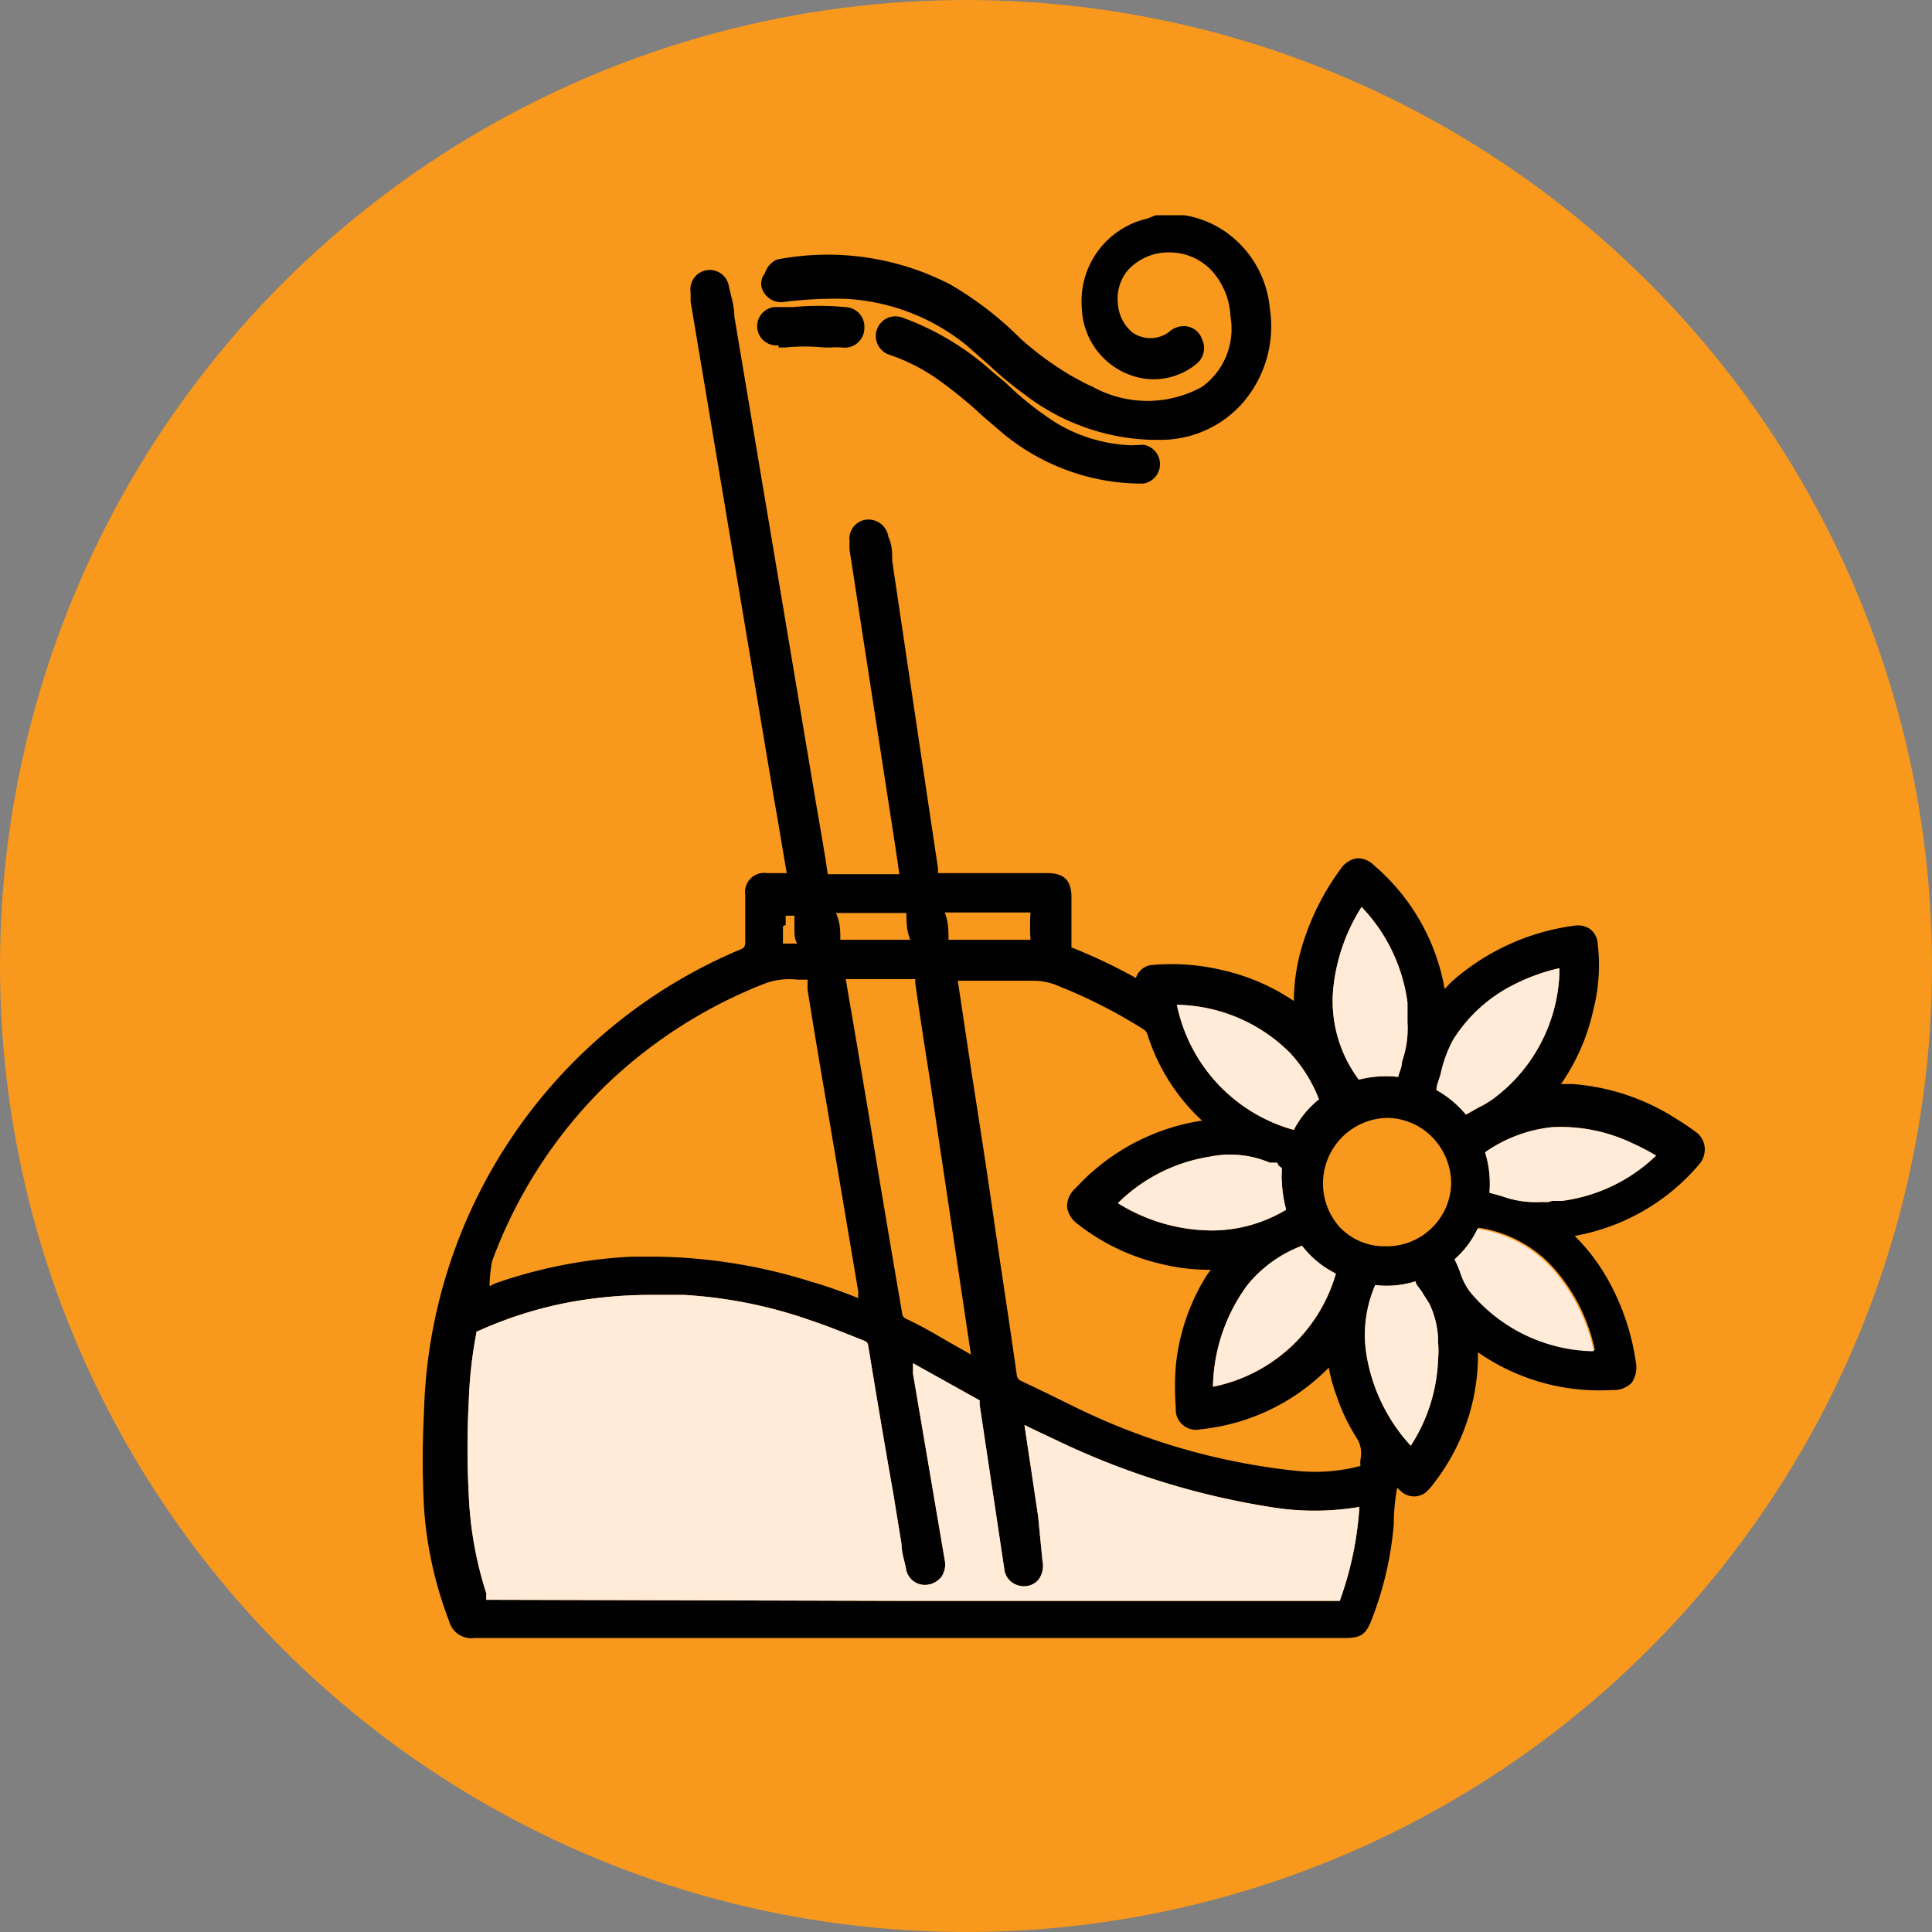
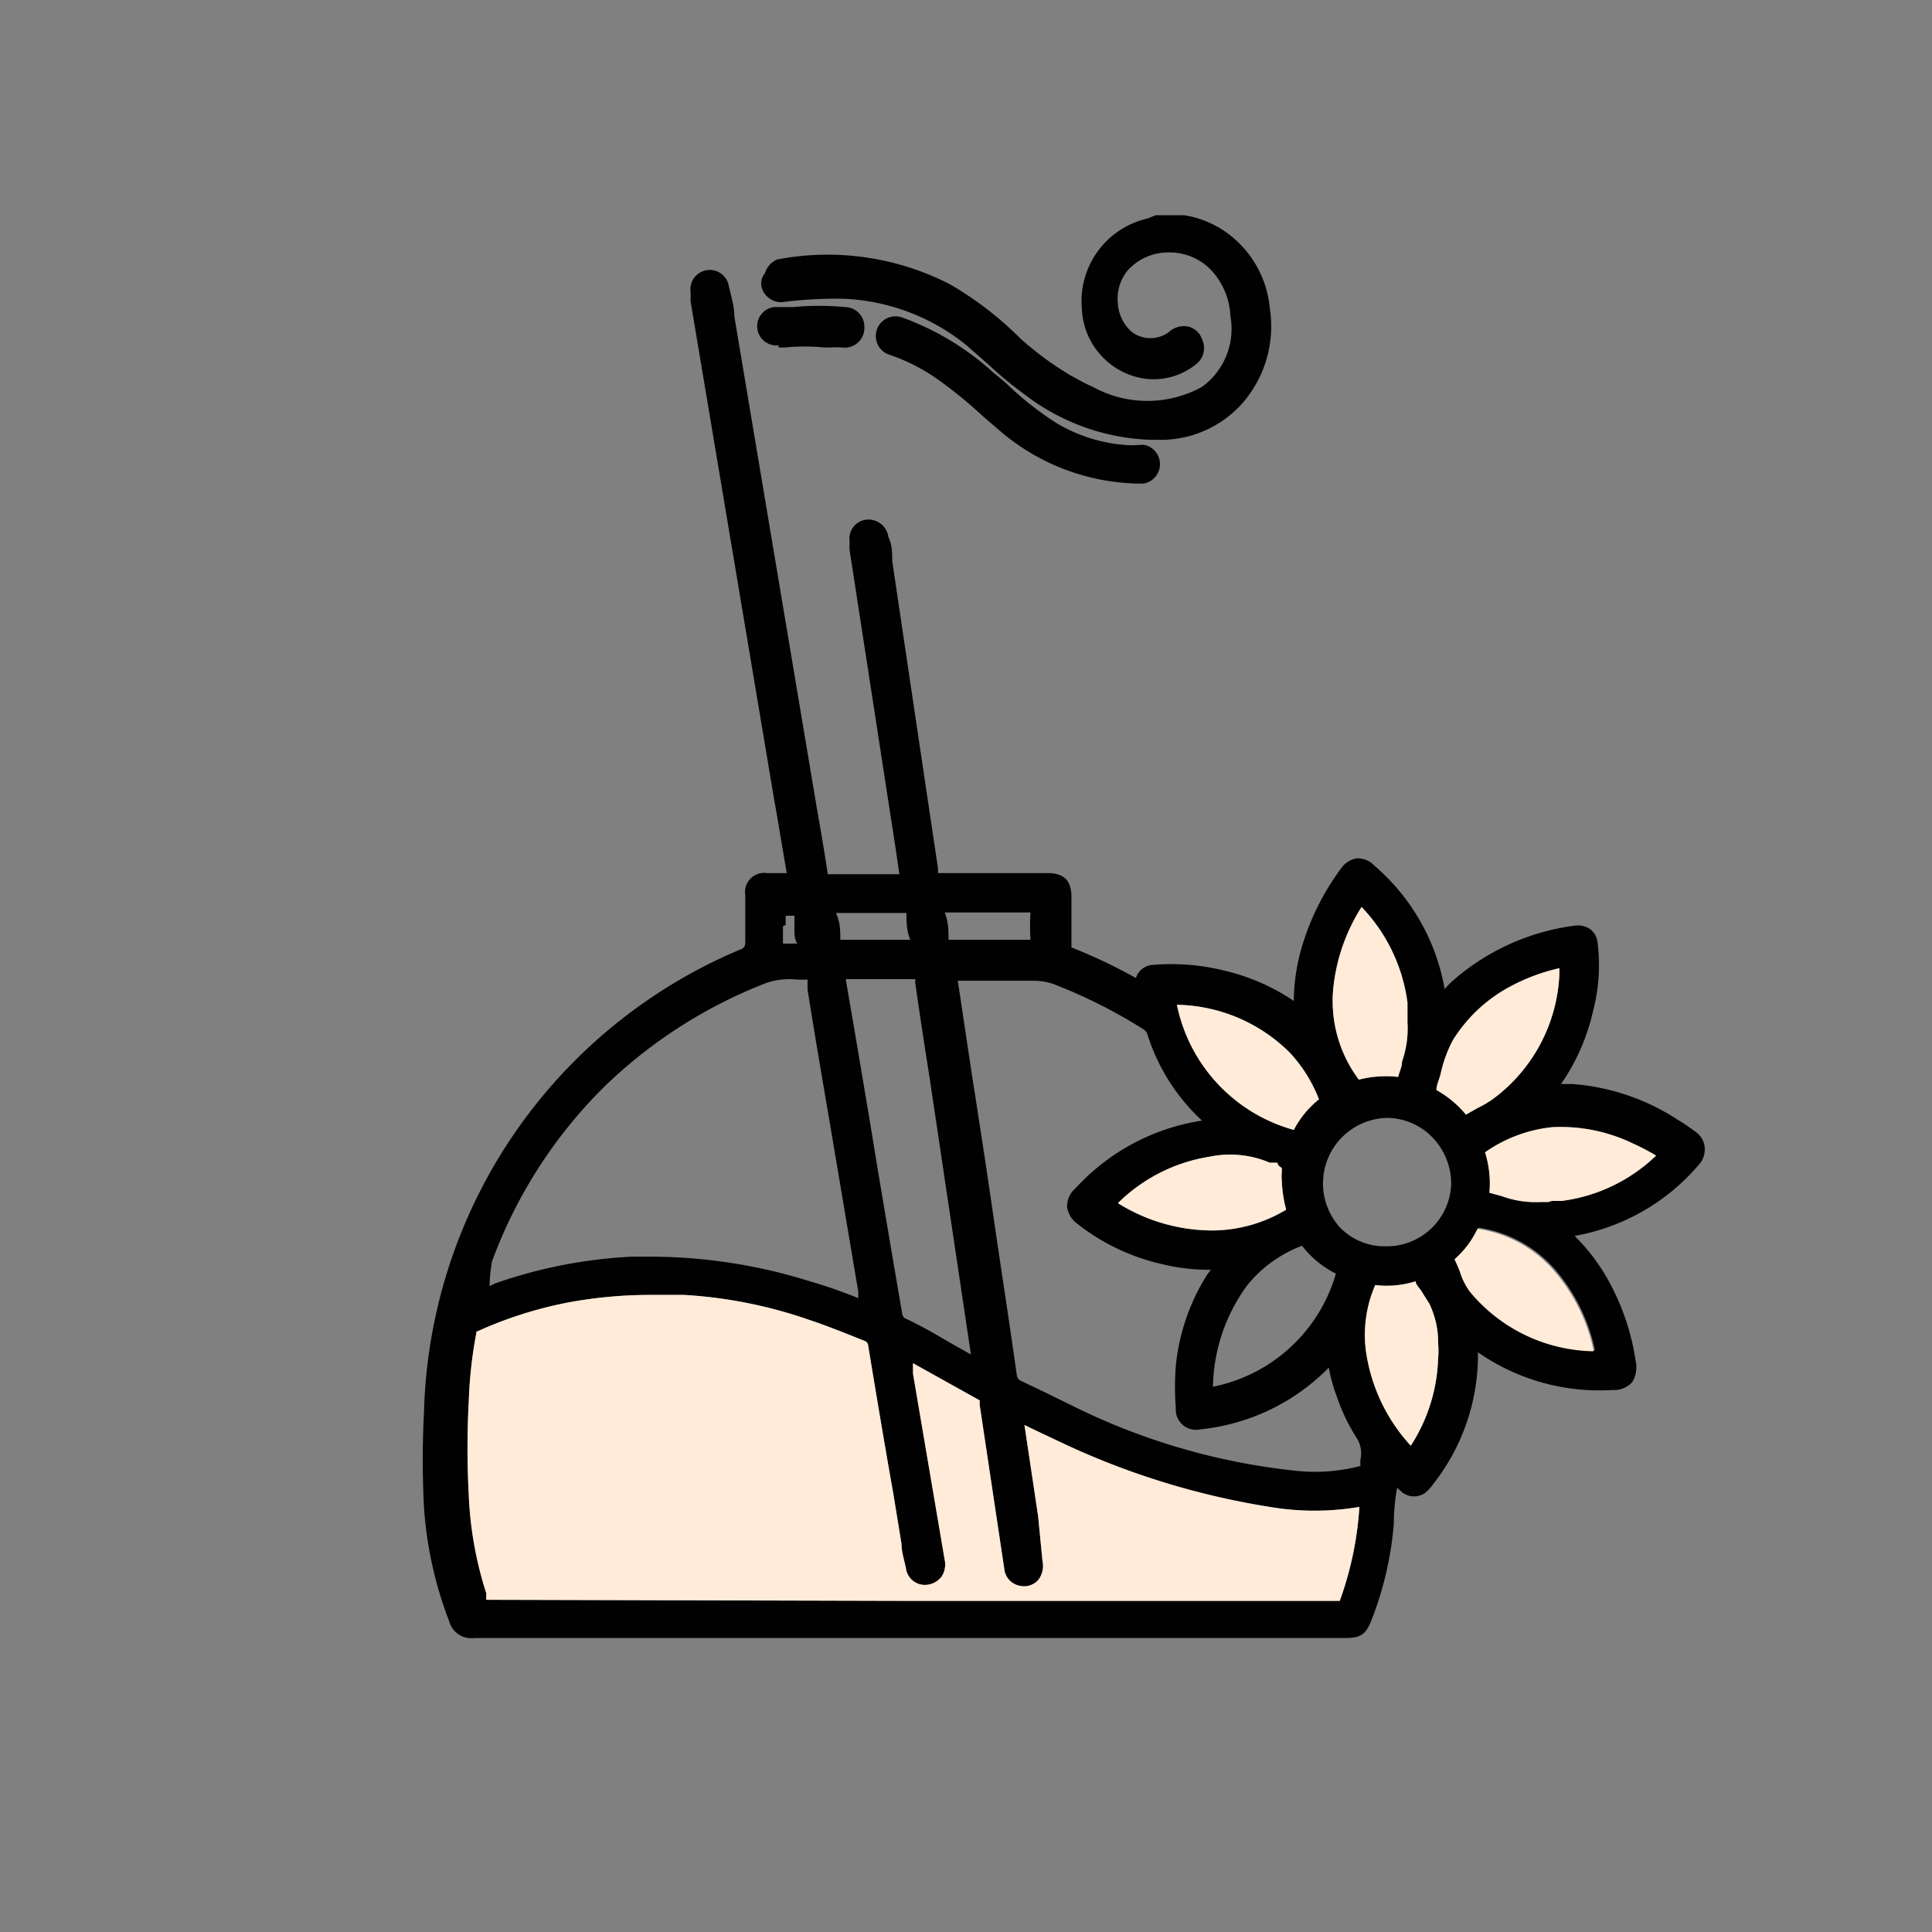
<svg xmlns="http://www.w3.org/2000/svg" viewBox="0 0 35.36 35.36">
  <rect x="0" y="0" width="35.36" height="35.36" fill="#808080" stroke="none" />
  <defs>
    <style>.cls-1{fill:#f8981d;}.cls-2{fill:#010101;}.cls-3{fill:#ffebd8;}</style>
  </defs>
  <title>Asset 20</title>
  <g id="Layer_2" data-name="Layer 2">
    <g id="Layer_1-2" data-name="Layer 1">
-       <circle class="cls-1" cx="17.68" cy="17.68" r="17.68" />
      <path class="cls-2" d="M14.32,5.53a7.39,7.39,0,0,1,1.17-.06,3.83,3.83,0,0,1,2.2.85l.41.36a6.67,6.67,0,0,0,.64.53,4,4,0,0,0,2.33.84h.21a2,2,0,0,0,1.45-.66,2.14,2.14,0,0,0,.51-1.75,1.92,1.92,0,0,0-.72-1.33,1.82,1.82,0,0,0-.84-.37h-.53L21,4a1.55,1.55,0,0,0-1.2,1.64,1.35,1.35,0,0,0,1,1.26,1.23,1.23,0,0,0,1.11-.25A.37.37,0,0,0,22,6.21a.35.35,0,0,0-.3-.24.41.41,0,0,0-.31.11.57.57,0,0,1-.67,0,.75.75,0,0,1-.26-.52.82.82,0,0,1,.17-.6,1,1,0,0,1,.77-.34h0a1.05,1.05,0,0,1,.8.36,1.33,1.33,0,0,1,.32.81A1.31,1.31,0,0,1,22,7.08a2.07,2.07,0,0,1-2,0c-.14-.06-.26-.13-.39-.2a5.85,5.85,0,0,1-.93-.68,6.2,6.2,0,0,0-1.3-1,4.89,4.89,0,0,0-3.16-.45A.4.4,0,0,0,14,5a.3.3,0,0,0-.06.26A.37.37,0,0,0,14.32,5.53Z" />
      <path class="cls-2" d="M31.2,21a.39.39,0,0,0-.16-.28,4,4,0,0,0-.34-.23,4.08,4.08,0,0,0-1.92-.65h-.21a3.81,3.81,0,0,0,.59-1.35,3.3,3.3,0,0,0,.08-1.23.36.36,0,0,0-.13-.25.4.4,0,0,0-.28-.07,4.21,4.21,0,0,0-2.23,1c-.06.05-.11.11-.16.16a3.84,3.84,0,0,0-1.29-2.26.41.41,0,0,0-.32-.13.44.44,0,0,0-.29.19,4.62,4.62,0,0,0-.71,1.42,3.57,3.57,0,0,0-.15,1,3.83,3.83,0,0,0-1.29-.56,4,4,0,0,0-1.29-.1.34.34,0,0,0-.31.24,9.81,9.81,0,0,0-1.18-.56s0,0,0-.05v-.87c0-.31-.14-.44-.44-.44h-2a.15.15,0,0,1,0-.07l-.33-2.21-.51-3.43c0-.15,0-.3-.07-.44a.37.37,0,0,0-.4-.32.35.35,0,0,0-.31.4,1.37,1.37,0,0,0,0,.16L16.31,15c.05.32.1.64.15,1H15.15c-.06-.41-.13-.81-.2-1.21l-1.51-9c0-.19-.06-.37-.1-.55a.35.35,0,1,0-.7.11l0,.17,1.53,9.12c.08.44.15.89.23,1.34h-.36a.35.35,0,0,0-.4.4v.19q0,.32,0,.63c0,.11,0,.15-.12.19a9.45,9.45,0,0,0-5.76,8.46,16.72,16.72,0,0,0,0,1.74,7.12,7.12,0,0,0,.46,2.08.42.42,0,0,0,.46.31H24.6c.31,0,.4-.06.51-.35a6.25,6.25,0,0,0,.4-1.74q0-.32.06-.66l.09.08a.35.35,0,0,0,.44,0,1,1,0,0,0,.14-.16,3.82,3.82,0,0,0,.81-2.4,3.88,3.88,0,0,0,2.46.69.45.45,0,0,0,.36-.14.51.51,0,0,0,.07-.37,4.37,4.37,0,0,0-.5-1.49,3.61,3.61,0,0,0-.62-.82,3.87,3.87,0,0,0,2.27-1.3A.42.42,0,0,0,31.2,21Zm-2,3.77h0l.12,0Zm-.07-.06a3,3,0,0,1-2.21-1.09,1.21,1.21,0,0,1-.18-.36,2.29,2.29,0,0,0-.1-.23,1.72,1.72,0,0,0,.42-.56,2.3,2.3,0,0,1,1.37.73,3.28,3.28,0,0,1,.76,1.51ZM18.86,17.2h-1.5c0-.16,0-.33-.07-.5h1.57A4.17,4.17,0,0,0,18.86,17.2Zm6.8,2.23c0,.1-.05.19-.07.28a2,2,0,0,0-.72.05,2.4,2.4,0,0,1-.47-1.65,3.41,3.41,0,0,1,.52-1.51,3.12,3.12,0,0,1,.84,1.75v.36A1.83,1.83,0,0,1,25.66,19.43Zm-1.79,3.36h0l-.05-.12h0Zm-.41-1.41s0,.05,0,.08a.68.68,0,0,0,0,.15,2.34,2.34,0,0,0,.08.53,2.65,2.65,0,0,1-1.31.38h0a3.27,3.27,0,0,1-1.77-.5,3.07,3.07,0,0,1,1.68-.85,1.85,1.85,0,0,1,1.1.11l.14,0C23.39,21.35,23.45,21.36,23.46,21.38Zm-1.26,4a3.23,3.23,0,0,1,.63-1.86,2.36,2.36,0,0,1,1-.72,1.79,1.79,0,0,0,.62.51A2.94,2.94,0,0,1,22.2,25.38Zm3.15-2.57h0a1.13,1.13,0,0,1-.83-.35,1.2,1.2,0,0,1,.86-2h0a1.17,1.17,0,0,1,.84.36,1.22,1.22,0,0,1,.34.85A1.18,1.18,0,0,1,25.35,22.81Zm-1.67-2.13a3,3,0,0,1-2.14-2.29h0a3,3,0,0,1,2.07.88,2.67,2.67,0,0,1,.53.85A1.74,1.74,0,0,0,23.68,20.68ZM20,21.44c-.12.1-.22.21-.33.32a.44.44,0,0,0-.14.33.46.46,0,0,0,.19.31,3.9,3.9,0,0,0,1.52.73,3.64,3.64,0,0,0,.87.11h.05l-.08.11A3.84,3.84,0,0,0,21.52,25a5,5,0,0,0,0,.77.37.37,0,0,0,.45.39,3.83,3.83,0,0,0,2.29-1.07l.06-.06a3.06,3.06,0,0,0,.15.54,3.53,3.53,0,0,0,.38.78.53.53,0,0,1,.05.36.49.49,0,0,0,0,.12h0a3.25,3.25,0,0,1-1.17.09,12,12,0,0,1-4.08-1.18l-.53-.26-.44-.21a.13.13,0,0,1-.07-.1c-.14-1-.29-1.95-.43-2.92s-.27-1.8-.41-2.7l-.24-1.6h1.39a1.13,1.13,0,0,1,.36.06,9.44,9.44,0,0,1,1.65.83.17.17,0,0,1,.07.09,3.63,3.63,0,0,0,1,1.58A3.92,3.92,0,0,0,20,21.44Zm-2.62,3.13c-.24-.14-.51-.3-.79-.43a.12.12,0,0,1-.08-.11c-.2-1.17-.4-2.34-.59-3.51l-.29-1.72c-.05-.29-.1-.57-.15-.88h1.27a.22.22,0,0,1,0,.06c.08.57.17,1.15.26,1.72l.76,5.09Zm-1-7.37h-1c0-.16,0-.32-.08-.49h1.29c0,.16,0,.32.07.49ZM8.71,24.38a7.37,7.37,0,0,1,1.68-.54,8.21,8.21,0,0,1,1.53-.14l.6,0a8.46,8.46,0,0,1,2.3.46c.33.11.65.24,1,.38a.1.1,0,0,1,.07.09c.15.91.3,1.81.46,2.71l.15.92c0,.15.05.29.08.44A.35.35,0,0,0,17,29a.39.39,0,0,0,.23-.14.4.4,0,0,0,.06-.31l-.58-3.41,0-.19,1.22.68s0,0,0,.08l.45,3a.35.35,0,0,0,.27.31.35.35,0,0,0,.35-.1.42.42,0,0,0,.08-.35L19,27.75l-.25-1.67.1.05.57.27a14.1,14.1,0,0,0,3.82,1.18,4.9,4.9,0,0,0,1.64,0,6.16,6.16,0,0,1-.36,1.72H16.7L9,29.28H8.9s0-.07,0-.12a6.75,6.75,0,0,1-.32-1.79,16,16,0,0,1,0-1.73,7.94,7.94,0,0,1,.14-1.25Zm16.46-.86a1.77,1.77,0,0,0,.74-.07c0,.07.09.14.13.22l.12.19a1.63,1.63,0,0,1,.16.64v.07a1.72,1.72,0,0,1,0,.31v0a3.1,3.1,0,0,1-.5,1.58A3.23,3.23,0,0,1,25,24.73,2.28,2.28,0,0,1,25.17,23.52Zm3.37-5.69a3,3,0,0,1-1.21,2.28,1.75,1.75,0,0,1-.27.16l-.23.13a1.91,1.91,0,0,0-.54-.45c0-.1.06-.21.08-.31a2.39,2.39,0,0,1,.22-.6,2.77,2.77,0,0,1,1.08-1,3.57,3.57,0,0,1,.87-.32ZM28.28,22h-.09a1.81,1.81,0,0,1-.71-.11l-.22-.06a1.92,1.92,0,0,0-.08-.74,2.6,2.6,0,0,1,1.23-.46,3.05,3.05,0,0,1,1.48.3,4.33,4.33,0,0,1,.42.22,3.05,3.05,0,0,1-1.73.83H28.4A.24.24,0,0,1,28.28,22Zm-13.9-5.07v-.17h.16s0,.08,0,.11l0,.14c0,.09,0,.17.05.26h-.26v-.32ZM9,23.1a8.72,8.72,0,0,1,2.08-3.23A8.85,8.85,0,0,1,14,18a1.29,1.29,0,0,1,.6-.07h.18s0,.06,0,.08l0,.1c.12.76.25,1.52.38,2.28l.55,3.26a.43.43,0,0,0,0,.11,8.77,8.77,0,0,0-.89-.31A9.8,9.8,0,0,0,12,23h-.44a8.88,8.88,0,0,0-2.5.49l-.1.05h0A2.6,2.6,0,0,1,9,23.12Zm-.12-.05Zm14.9-4.56h0l-.11,0h0v0Z" />
      <path class="cls-3" d="M29.11,24.73a3,3,0,0,1-2.21-1.09,1.21,1.21,0,0,1-.18-.36,2.29,2.29,0,0,0-.1-.23,1.72,1.72,0,0,0,.42-.56,2.3,2.3,0,0,1,1.37.73,3.28,3.28,0,0,1,.76,1.51Z" />
      <path class="cls-3" d="M25.66,19.43c0,.1-.05.19-.07.28a2,2,0,0,0-.72.05,2.4,2.4,0,0,1-.47-1.65,3.41,3.41,0,0,1,.52-1.51,3.12,3.12,0,0,1,.84,1.75v.36A1.83,1.83,0,0,1,25.66,19.43Z" />
      <path class="cls-3" d="M23.46,21.38s0,.05,0,.08a.68.68,0,0,0,0,.15,2.34,2.34,0,0,0,.08.53,2.65,2.65,0,0,1-1.31.38h0a3.27,3.27,0,0,1-1.77-.5,3.07,3.07,0,0,1,1.68-.85,1.85,1.85,0,0,1,1.1.11l.14,0C23.39,21.35,23.45,21.36,23.46,21.38Z" />
-       <path class="cls-3" d="M22.2,25.38a3.23,3.23,0,0,1,.63-1.86,2.36,2.36,0,0,1,1-.72,1.79,1.79,0,0,0,.62.51A2.94,2.94,0,0,1,22.2,25.38Z" />
      <path class="cls-3" d="M23.68,20.68a3,3,0,0,1-2.14-2.29h0a3,3,0,0,1,2.07.88,2.67,2.67,0,0,1,.53.85A1.74,1.74,0,0,0,23.68,20.68Z" />
      <path class="cls-3" d="M8.71,24.38a7.37,7.37,0,0,1,1.68-.54,8.21,8.21,0,0,1,1.53-.14l.6,0a8.46,8.46,0,0,1,2.3.46c.33.11.65.24,1,.38a.1.1,0,0,1,.07.09c.15.91.3,1.81.46,2.71l.15.92c0,.15.05.29.08.44A.35.35,0,0,0,17,29a.39.39,0,0,0,.23-.14.4.4,0,0,0,.06-.31l-.58-3.41,0-.19,1.22.68s0,0,0,.08l.45,3a.35.35,0,0,0,.27.31.35.35,0,0,0,.35-.1.42.42,0,0,0,.08-.35L19,27.75l-.25-1.67.1.05.57.27a14.1,14.1,0,0,0,3.82,1.18,4.9,4.9,0,0,0,1.64,0,6.16,6.16,0,0,1-.36,1.72H16.7L9,29.28H8.9s0-.07,0-.12a6.75,6.75,0,0,1-.32-1.79,16,16,0,0,1,0-1.73,7.94,7.94,0,0,1,.14-1.25Z" />
      <path class="cls-3" d="M25.17,23.52a1.77,1.77,0,0,0,.74-.07c0,.07.09.14.13.22l.12.19a1.63,1.63,0,0,1,.16.64v.07a1.72,1.72,0,0,1,0,.31v0a3.1,3.1,0,0,1-.5,1.58A3.23,3.23,0,0,1,25,24.73,2.28,2.28,0,0,1,25.17,23.52Z" />
      <path class="cls-3" d="M28.54,17.83a3,3,0,0,1-1.21,2.28,1.75,1.75,0,0,1-.27.16l-.23.13a1.91,1.91,0,0,0-.54-.45c0-.1.06-.21.08-.31a2.39,2.39,0,0,1,.22-.6,2.77,2.77,0,0,1,1.08-1,3.57,3.57,0,0,1,.87-.32Z" />
      <path class="cls-3" d="M28.28,22h-.09a1.81,1.81,0,0,1-.71-.11l-.22-.06a1.92,1.92,0,0,0-.08-.74,2.6,2.6,0,0,1,1.23-.46,3.05,3.05,0,0,1,1.48.3,4.33,4.33,0,0,1,.42.22,3.05,3.05,0,0,1-1.73.83H28.4A.24.24,0,0,1,28.28,22Z" />
      <path class="cls-2" d="M20.7,8.15a2.88,2.88,0,0,1-1.37-.41A5.86,5.86,0,0,1,18.4,7l-.23-.19a5,5,0,0,0-1.66-1,.36.36,0,1,0-.24.68,3.46,3.46,0,0,1,.86.43,8,8,0,0,1,.85.69l.28.24a4,4,0,0,0,2.54,1h.13a.36.36,0,0,0,0-.71Z" />
      <path class="cls-2" d="M14.25,6.36h.12a3.52,3.52,0,0,1,.71,0h.11a1.61,1.61,0,0,1,.22,0h0A.36.36,0,0,0,15.82,6a.36.36,0,0,0-.36-.38,4.92,4.92,0,0,0-.94,0l-.35,0a.35.35,0,0,0,.08.7Z" />
    </g>
  </g>
</svg>